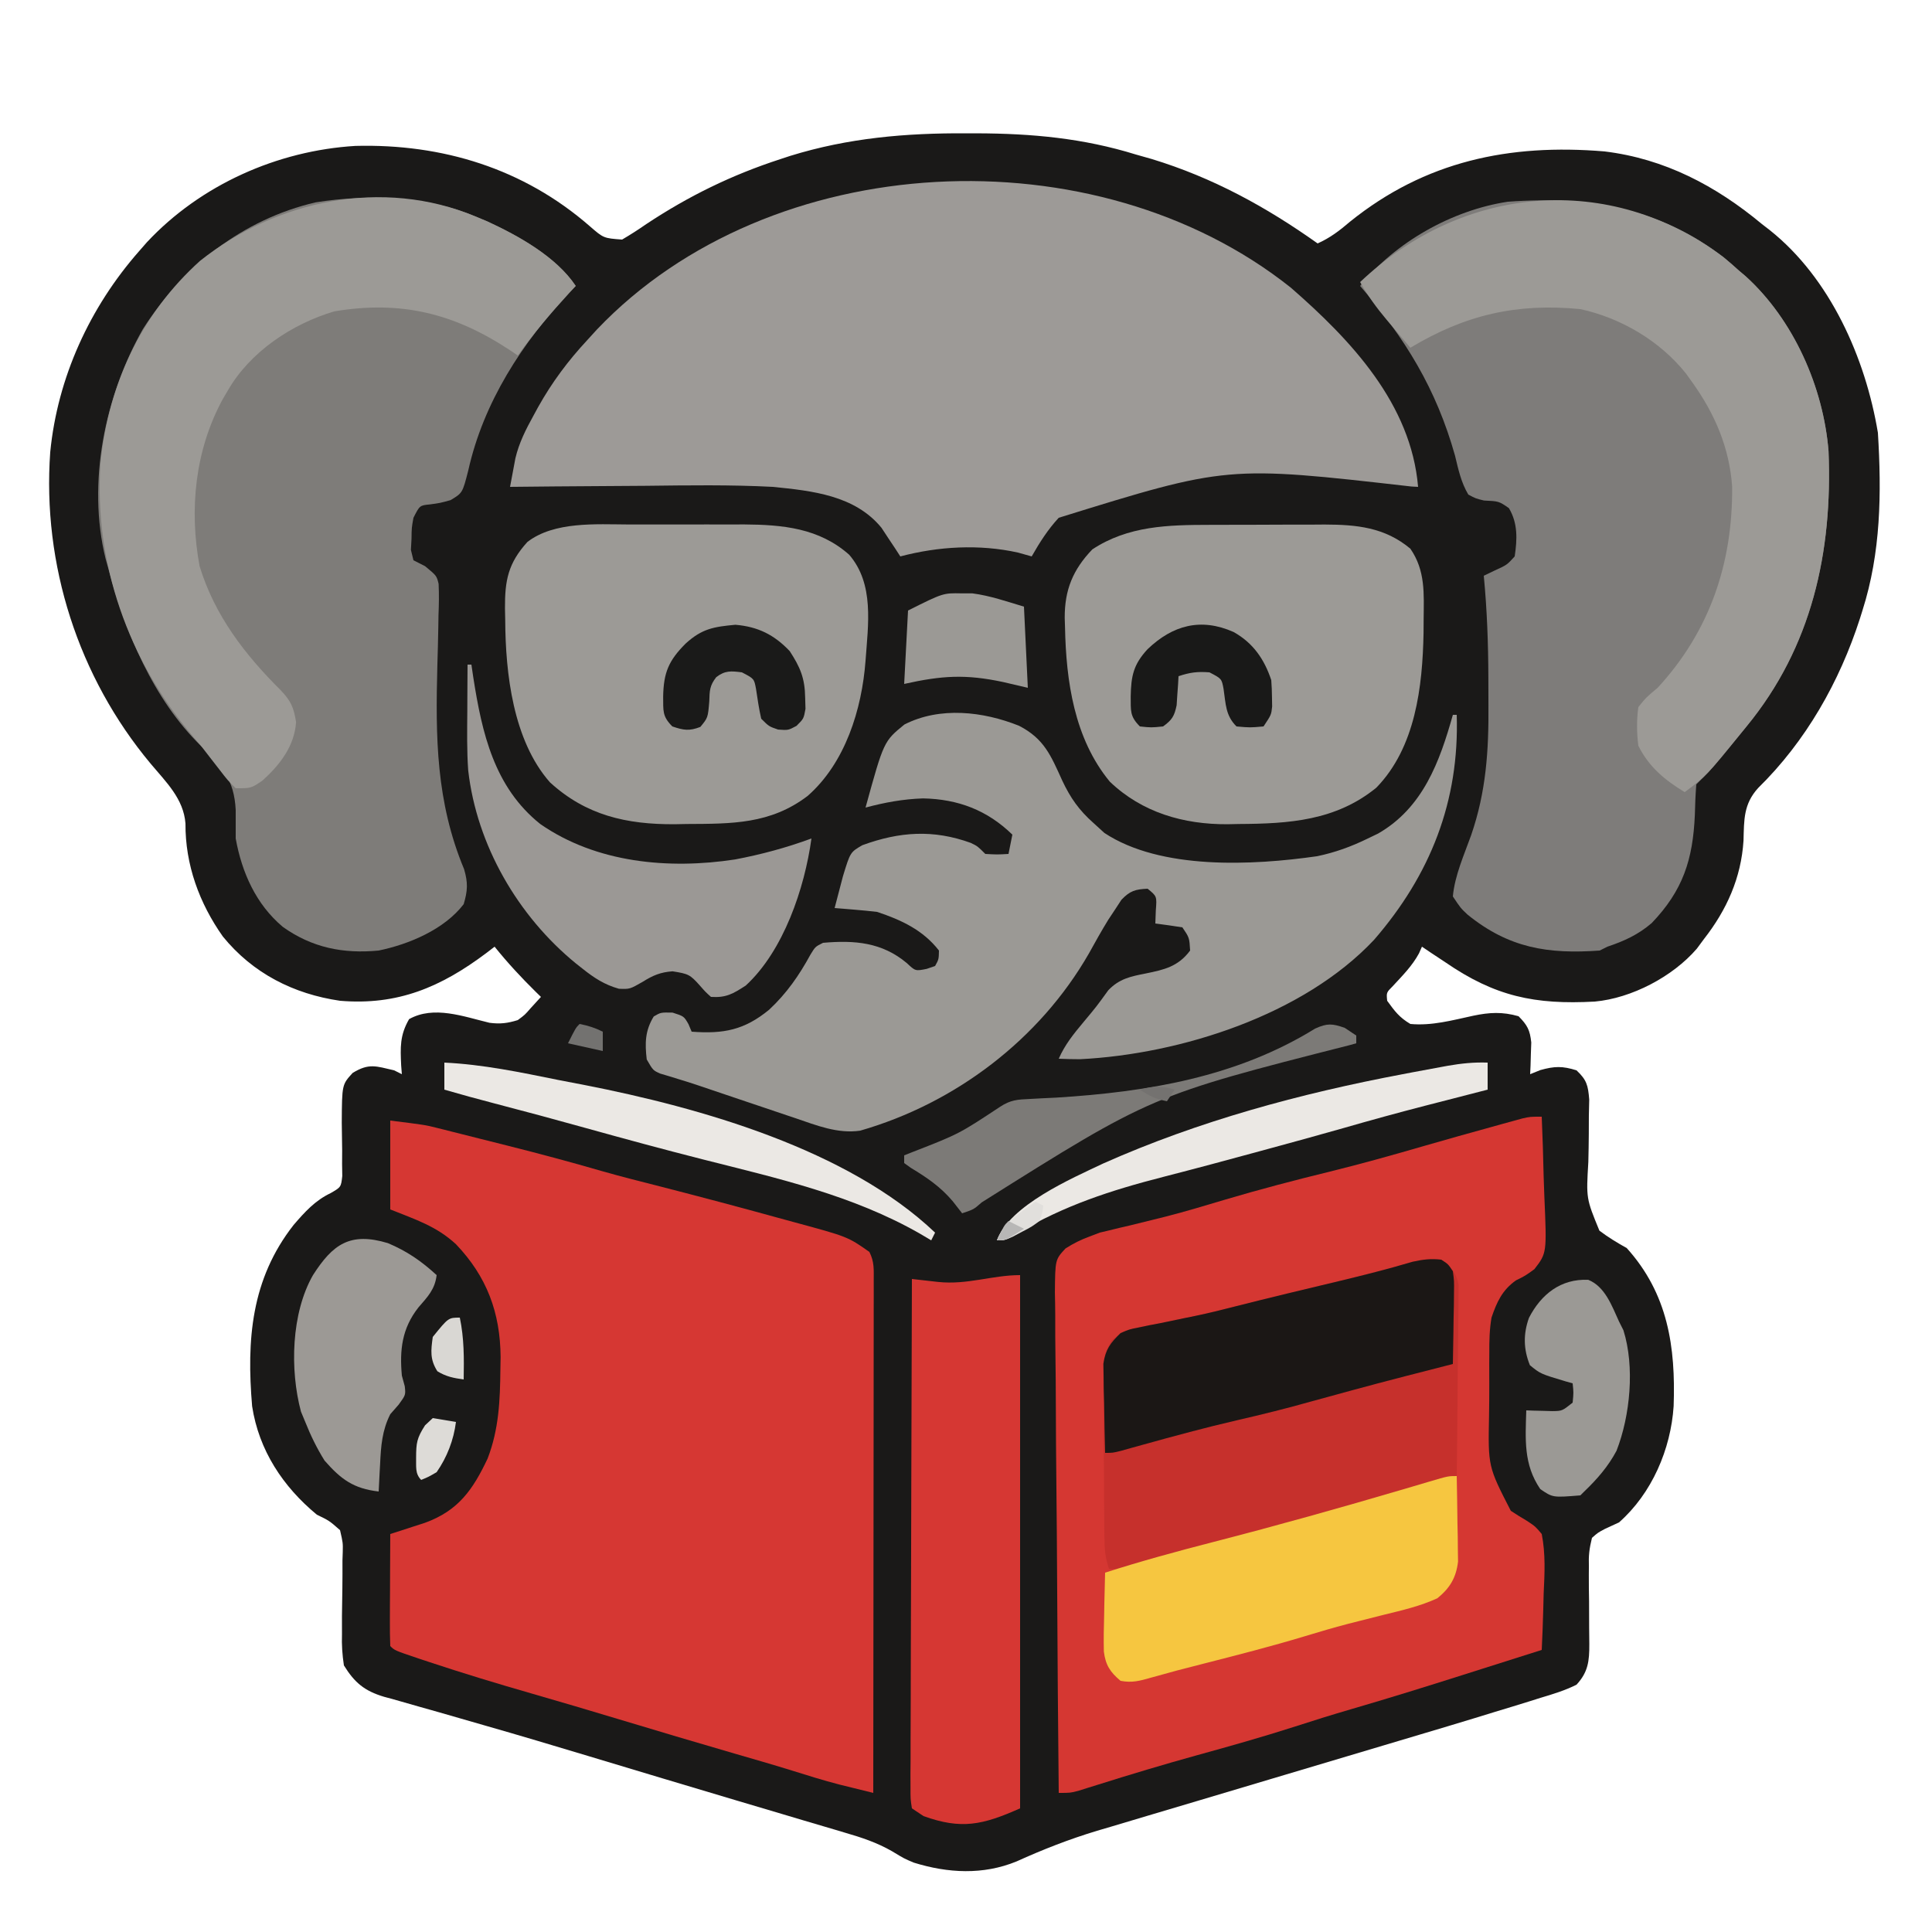
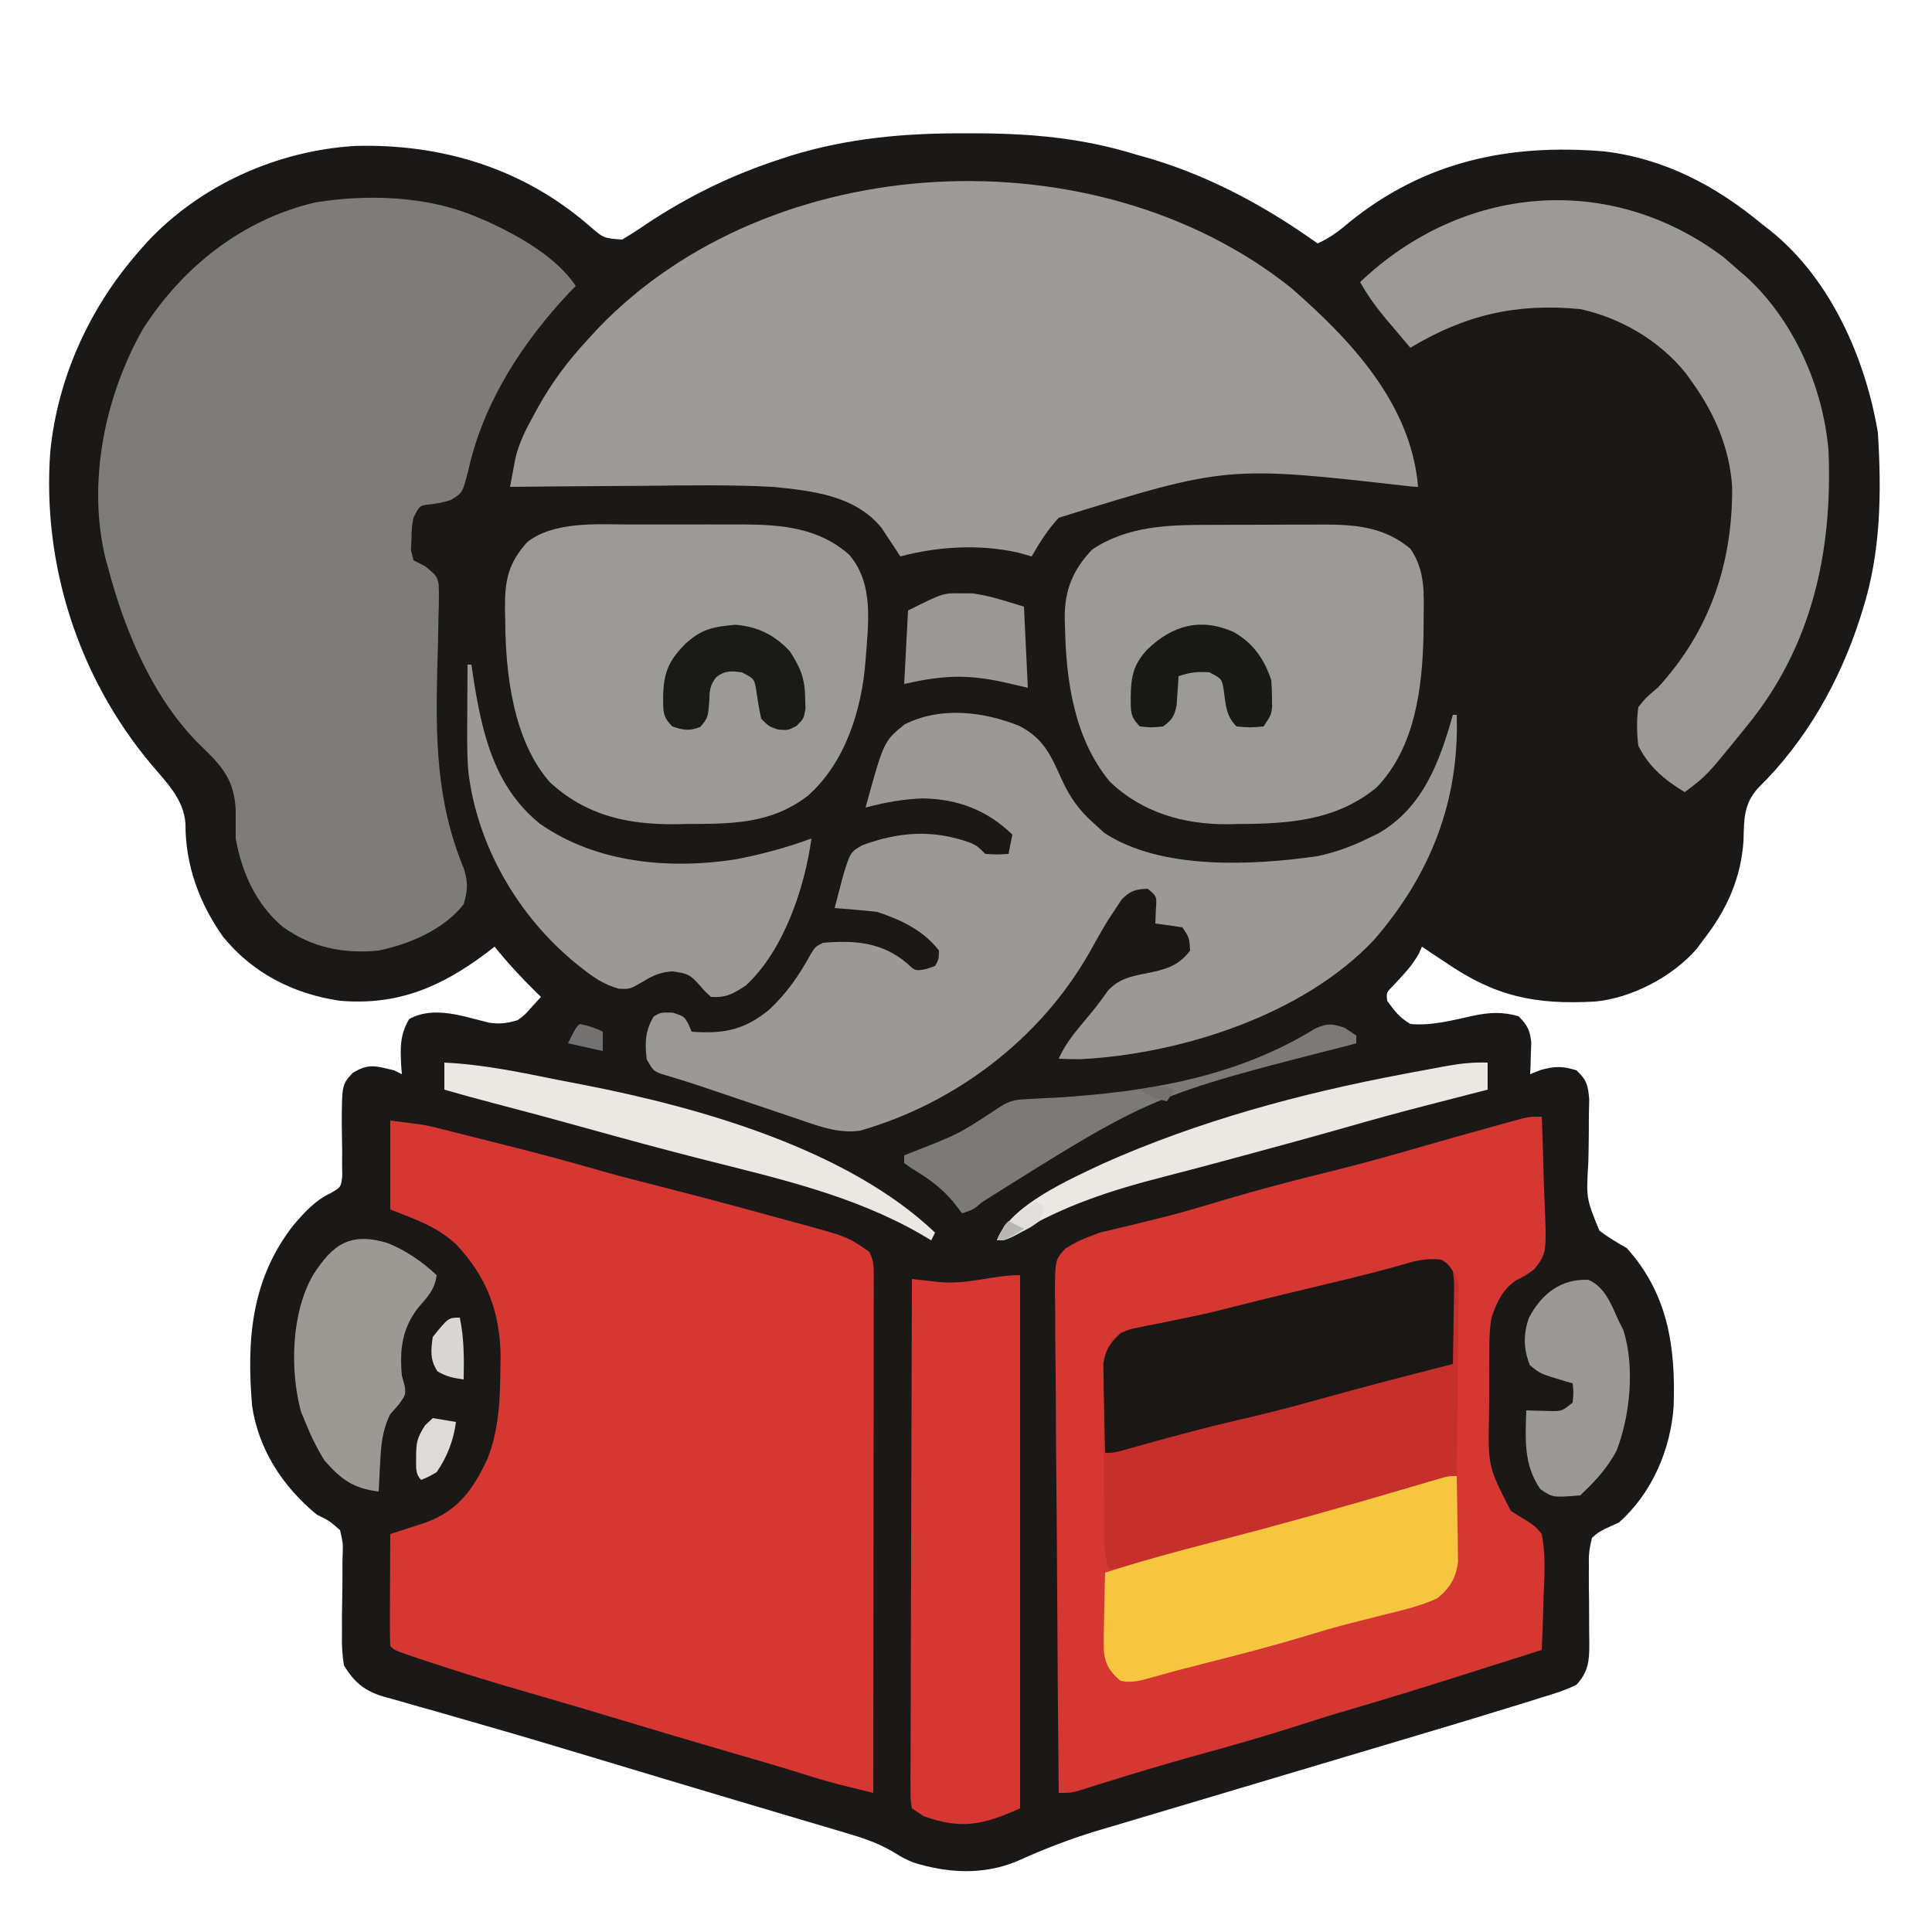
<svg xmlns="http://www.w3.org/2000/svg" version="1.1" width="500" height="500">
  <path d="M0 0 C0.896 0.001 1.792 0.002 2.716 0.003 C16.968 0.053 30.195 1.257 43.875 5.5 C45.245 5.889 46.614 6.277 47.984 6.664 C63.708 11.46 77.536 19.025 90.875 28.5 C94.13 27.042 96.548 25.19 99.25 22.875 C118.707 7.201 140.5 2.633 165.105 4.686 C180.69 6.569 193.979 13.596 205.875 23.5 C206.871 24.27 206.871 24.27 207.887 25.055 C223.506 37.48 232.662 58.135 235.875 77.5 C236.844 93.11 236.649 108.53 231.875 123.5 C231.554 124.527 231.554 124.527 231.226 125.574 C225.947 141.957 217.226 157.339 204.875 169.438 C201.09 173.63 201.246 177.591 201.094 183.059 C200.482 192.688 196.751 200.979 190.875 208.5 C190.258 209.334 189.64 210.168 189.004 211.027 C182.772 218.266 172.128 223.84 162.601 224.707 C147.072 225.551 136.78 223.386 123.875 214.5 C122.647 213.686 121.418 212.873 120.188 212.062 C119.424 211.547 118.661 211.031 117.875 210.5 C117.62 211.075 117.365 211.65 117.102 212.242 C115.327 215.509 112.848 217.978 110.336 220.695 C108.665 222.372 108.665 222.372 108.875 224.5 C110.878 227.261 112.02 228.8 114.875 230.5 C120.388 231.026 125.765 229.535 131.125 228.375 C135.32 227.495 138.678 227.301 142.875 228.5 C145.139 230.785 145.83 232.073 146.168 235.297 C146.116 236.759 146.116 236.759 146.062 238.25 C146.035 239.235 146.008 240.22 145.98 241.234 C145.928 242.356 145.928 242.356 145.875 243.5 C146.741 243.149 147.607 242.799 148.5 242.438 C152.211 241.407 154.214 241.361 157.875 242.5 C160.524 244.995 160.866 246.383 161.165 250.056 C161.145 251.471 161.113 252.886 161.07 254.301 C161.063 255.851 161.058 257.401 161.055 258.951 C161.034 261.381 161 263.809 160.934 266.238 C160.372 275.647 160.372 275.647 163.802 283.996 C166.081 285.721 168.383 287.109 170.875 288.5 C181.54 300.339 183.551 314.044 183.011 329.399 C182.287 340.565 177.368 352.01 168.875 359.5 C167.699 360.04 166.523 360.58 165.311 361.136 C163.408 362.141 163.408 362.141 161.875 363.5 C161.174 366.343 160.98 368.099 161.078 370.934 C161.073 371.649 161.068 372.363 161.062 373.1 C161.051 375.381 161.085 377.657 161.125 379.938 C161.144 382.213 161.152 384.488 161.145 386.764 C161.142 388.178 161.156 389.592 161.188 391.005 C161.207 395.394 160.886 398.233 157.875 401.5 C154.888 402.999 151.782 403.936 148.586 404.891 C147.651 405.185 146.716 405.48 145.752 405.784 C142.799 406.709 139.838 407.607 136.875 408.5 C135.077 409.052 133.279 409.605 131.481 410.158 C126.834 411.579 122.177 412.971 117.518 414.354 C114.388 415.283 111.26 416.218 108.132 417.154 C98.304 420.094 88.474 423.025 78.642 425.948 C72.236 427.852 65.833 429.762 59.431 431.678 C55.281 432.92 51.129 434.154 46.975 435.383 C43.737 436.344 40.501 437.315 37.266 438.285 C35.545 438.791 35.545 438.791 33.789 439.306 C26.582 441.481 19.801 444.139 12.955 447.238 C4.286 450.79 -4.816 450.285 -13.641 447.547 C-16.125 446.5 -16.125 446.5 -19.26 444.604 C-23.175 442.352 -27.134 441.046 -31.457 439.793 C-32.265 439.551 -33.073 439.309 -33.905 439.06 C-36.58 438.261 -39.259 437.474 -41.938 436.688 C-43.845 436.12 -45.752 435.552 -47.659 434.983 C-51.713 433.774 -55.769 432.57 -59.825 431.369 C-66.114 429.506 -72.398 427.623 -78.68 425.734 C-79.721 425.422 -80.763 425.109 -81.836 424.786 C-87.096 423.206 -92.355 421.623 -97.613 420.038 C-106.763 417.283 -115.916 414.544 -125.105 411.922 C-128.842 410.856 -132.574 409.775 -136.306 408.693 C-138.04 408.195 -139.777 407.705 -141.515 407.222 C-143.897 406.561 -146.271 405.875 -148.645 405.184 C-149.335 405 -150.025 404.816 -150.736 404.626 C-155.8 403.11 -158.358 400.978 -161.125 396.5 C-161.553 393.593 -161.712 391.282 -161.621 388.398 C-161.623 386.841 -161.625 385.284 -161.627 383.727 C-161.6 381.293 -161.562 378.859 -161.52 376.426 C-161.487 374.062 -161.49 371.7 -161.496 369.336 C-161.471 368.61 -161.447 367.884 -161.421 367.136 C-161.369 364.803 -161.369 364.803 -162.125 361.5 C-164.919 359.05 -164.919 359.05 -168.125 357.5 C-176.903 350.244 -183.118 340.845 -184.875 329.441 C-186.33 312.317 -185.159 296.565 -174.125 282.5 C-171.228 279.14 -168.587 276.196 -164.547 274.273 C-161.867 272.722 -161.867 272.722 -161.545 269.852 C-161.561 268.81 -161.577 267.769 -161.594 266.695 C-161.587 265.554 -161.581 264.414 -161.574 263.238 C-161.608 260.837 -161.642 258.436 -161.676 256.035 C-161.62 246.191 -161.62 246.191 -158.855 243.172 C-154.639 240.59 -152.843 241.417 -148.125 242.5 C-147.465 242.83 -146.805 243.16 -146.125 243.5 C-146.183 242.764 -146.241 242.028 -146.301 241.27 C-146.52 236.528 -146.662 233.43 -144.25 229.25 C-137.864 225.674 -130.233 228.558 -123.449 230.195 C-120.692 230.557 -118.782 230.321 -116.125 229.5 C-114.288 228.141 -114.288 228.141 -112.812 226.438 C-111.926 225.468 -111.039 224.499 -110.125 223.5 C-110.572 223.064 -111.02 222.629 -111.48 222.18 C-115.27 218.447 -118.79 214.644 -122.125 210.5 C-123.159 211.297 -123.159 211.297 -124.215 212.109 C-135.988 220.96 -147.194 225.754 -162.125 224.5 C-174.184 222.741 -184.699 217.389 -192.445 207.875 C-198.554 199.237 -202.195 189.259 -202.125 178.625 C-202.619 172.182 -207.174 167.877 -211.141 163.137 C-229.876 140.701 -239.216 111.587 -237.125 82.5 C-235.235 63.203 -226.882 45.002 -214.125 30.5 C-213.459 29.738 -212.792 28.976 -212.105 28.191 C-198.225 13.333 -178.322 4.468 -158.137 3.262 C-135.657 2.677 -114.618 9.107 -97.487 24.045 C-93.914 27.145 -93.914 27.145 -89.125 27.5 C-86.952 26.232 -84.934 24.931 -82.875 23.5 C-71.893 16.22 -60.734 10.77 -48.188 6.688 C-46.921 6.271 -46.921 6.271 -45.629 5.845 C-30.545 1.18 -15.698 -0.08 0 0 Z " fill="#1A1918" transform="translate(250.125,34.5)" />
  <path d="M0 0 C0.223 5.141 0.386 10.279 0.494 15.424 C0.539 17.171 0.601 18.918 0.679 20.664 C1.317 35.294 1.317 35.294 -1.903 39.464 C-4.285 41.184 -4.285 41.184 -6.66 42.353 C-10.202 44.846 -11.626 47.947 -13 52 C-13.525 55.075 -13.586 58.065 -13.566 61.18 C-13.573 62.032 -13.579 62.885 -13.585 63.764 C-13.592 65.557 -13.589 67.351 -13.576 69.144 C-13.563 71.862 -13.597 74.576 -13.635 77.293 C-13.898 90.53 -13.898 90.53 -8 102 C-6.597 102.925 -5.169 103.814 -3.719 104.664 C-1.641 106.052 -1.641 106.052 0 108 C1.009 113.147 0.756 118.173 0.5 123.375 C0.46 124.793 0.423 126.211 0.391 127.629 C0.303 131.088 0.165 134.543 0 138 C-5.1 139.62 -10.2 141.237 -15.302 142.852 C-17.029 143.4 -18.755 143.947 -20.482 144.496 C-30.07 147.541 -39.669 150.524 -49.328 153.337 C-54.246 154.771 -59.129 156.289 -64 157.875 C-72.411 160.573 -80.895 162.962 -89.411 165.308 C-97.934 167.668 -106.393 170.213 -114.829 172.867 C-115.729 173.147 -116.628 173.427 -117.555 173.715 C-118.343 173.964 -119.132 174.212 -119.945 174.469 C-122 175 -122 175 -125 175 C-125.187 156.963 -125.328 138.927 -125.414 120.889 C-125.456 112.514 -125.512 104.139 -125.604 95.764 C-125.683 88.465 -125.735 81.166 -125.753 73.866 C-125.763 70 -125.788 66.136 -125.846 62.271 C-125.9 58.632 -125.917 54.995 -125.905 51.355 C-125.908 49.384 -125.951 47.414 -125.995 45.443 C-125.916 36.992 -125.916 36.992 -123.251 34.106 C-121.198 32.788 -119.287 31.837 -117 31 C-116.129 30.668 -115.258 30.335 -114.361 29.993 C-113.592 29.812 -112.823 29.631 -112.031 29.445 C-111.143 29.227 -110.255 29.008 -109.34 28.783 C-108.403 28.566 -107.466 28.349 -106.5 28.125 C-104.446 27.62 -102.392 27.113 -100.34 26.602 C-99.29 26.341 -98.241 26.081 -97.16 25.813 C-92.088 24.508 -87.079 23.002 -82.062 21.5 C-73.027 18.815 -63.949 16.438 -54.794 14.199 C-46.561 12.174 -38.423 9.884 -30.281 7.523 C-24.491 5.846 -18.687 4.225 -12.875 2.625 C-11.932 2.362 -10.989 2.099 -10.017 1.828 C-8.705 1.468 -8.705 1.468 -7.367 1.102 C-6.209 0.782 -6.209 0.782 -5.027 0.456 C-3 0 -3 0 0 0 Z " fill="#D53732" transform="translate(399,289)" />
  <path d="M0 0 C9.001 1.125 9.001 1.125 11.991 1.876 C12.666 2.043 13.341 2.211 14.036 2.383 C15.089 2.652 15.089 2.652 16.164 2.926 C17.296 3.209 17.296 3.209 18.451 3.498 C20.039 3.897 21.628 4.298 23.215 4.701 C25.597 5.305 27.98 5.902 30.363 6.498 C38.541 8.552 46.666 10.727 54.764 13.077 C59.941 14.553 65.158 15.863 70.375 17.188 C80.313 19.747 90.233 22.369 100.125 25.102 C101.528 25.489 102.932 25.872 104.338 26.252 C118.384 30.054 118.384 30.054 124 34 C125.31 36.621 125.123 38.544 125.12 41.48 C125.122 43.225 125.122 43.225 125.124 45.007 C125.119 46.931 125.119 46.931 125.114 48.895 C125.113 50.255 125.113 51.615 125.114 52.975 C125.114 56.673 125.108 60.371 125.101 64.069 C125.095 67.931 125.095 71.794 125.093 75.656 C125.09 82.973 125.082 90.29 125.072 97.607 C125.061 105.936 125.055 114.264 125.05 122.593 C125.04 139.729 125.022 156.864 125 174 C123.119 173.538 121.239 173.074 119.359 172.609 C118.312 172.351 117.265 172.093 116.187 171.827 C112.062 170.757 108.014 169.49 103.949 168.215 C99.007 166.679 94.033 165.253 89.062 163.812 C79.05 160.907 69.059 157.93 59.077 154.92 C51.537 152.648 43.989 150.409 36.42 148.233 C27.578 145.69 18.794 143.025 10.062 140.125 C9.161 139.826 8.26 139.528 7.332 139.22 C1.129 137.129 1.129 137.129 0 136 C-0.088 133.854 -0.107 131.706 -0.098 129.559 C-0.094 128.253 -0.091 126.948 -0.088 125.604 C-0.08 124.215 -0.071 122.826 -0.062 121.438 C-0.057 120.045 -0.053 118.652 -0.049 117.26 C-0.037 113.84 -0.021 110.42 0 107 C1.231 106.606 1.231 106.606 2.487 106.204 C3.565 105.853 4.643 105.502 5.754 105.141 C6.822 104.795 7.89 104.45 8.99 104.095 C17.627 100.953 21.379 95.542 25.195 87.473 C28.122 79.848 28.416 72.475 28.5 64.375 C28.518 63.326 28.537 62.278 28.556 61.198 C28.464 49.661 24.982 40.371 17 32 C11.931 27.325 6.579 25.632 0 23 C0 15.41 0 7.82 0 0 Z " fill="#D63733" transform="translate(101,290)" />
-   <path d="M0 0 C0.617 0.557 1.235 1.114 1.871 1.688 C2.458 2.183 3.044 2.678 3.648 3.188 C16.06 14.446 23.759 31.907 25.093 48.432 C26.152 74.477 20.831 99.088 3.871 119.688 C3.21 120.492 3.21 120.492 2.536 121.312 C-5.531 131.09 -5.531 131.09 -9.129 134.688 C-9.335 137.351 -9.447 139.958 -9.504 142.625 C-10.015 154.114 -12.541 162.101 -20.676 170.586 C-24.189 173.595 -27.782 175.226 -32.129 176.688 C-32.789 177.018 -33.449 177.347 -34.129 177.688 C-47.517 178.652 -57.646 177.064 -68.352 168.371 C-70.129 166.688 -70.129 166.688 -72.129 163.688 C-71.646 158.264 -69.206 152.912 -67.389 147.809 C-63.524 136.587 -62.83 125.952 -62.923 114.191 C-62.941 111.824 -62.944 109.457 -62.943 107.09 C-62.965 98.24 -63.281 89.502 -64.129 80.688 C-63.18 80.234 -62.231 79.78 -61.254 79.312 C-58.126 77.885 -58.126 77.885 -56.129 75.688 C-55.464 71.251 -55.291 67.084 -57.629 63.188 C-60.214 61.404 -60.214 61.404 -64.07 61.223 C-66.221 60.702 -66.221 60.702 -68.129 59.688 C-70.003 56.545 -70.716 53.161 -71.566 49.625 C-76.429 32.298 -84.446 19.269 -96.129 5.688 C-87.11 -5.574 -72.361 -13.916 -57.934 -16.102 C-36.577 -17.708 -16.761 -14.194 0 0 Z " fill="#7E7C7A" transform="translate(448.129,68.312)" />
  <path d="M0 0 C15.568 13.572 31.086 30.054 32.895 51.523 C32.325 51.493 31.755 51.463 31.167 51.432 C-16.512 46.001 -16.512 46.001 -60.105 59.523 C-62.944 62.592 -65.035 65.899 -67.105 69.523 C-68.281 69.193 -69.457 68.863 -70.668 68.523 C-80.689 66.311 -91.224 66.919 -101.105 69.523 C-101.541 68.848 -101.977 68.172 -102.426 67.477 C-103.319 66.139 -103.319 66.139 -104.23 64.773 C-104.811 63.892 -105.391 63.01 -105.988 62.102 C-112.887 53.701 -123.894 52.55 -134.105 51.523 C-145.061 50.953 -156.036 51.121 -167.001 51.249 C-170.971 51.29 -174.94 51.308 -178.91 51.328 C-186.642 51.37 -194.374 51.438 -202.105 51.523 C-201.817 49.945 -201.52 48.369 -201.221 46.793 C-201.057 45.915 -200.893 45.036 -200.723 44.132 C-199.771 40.111 -198.031 36.685 -196.043 33.086 C-195.445 31.986 -195.445 31.986 -194.835 30.865 C-191.258 24.469 -187.099 18.896 -182.105 13.523 C-181.274 12.612 -180.443 11.701 -179.586 10.762 C-134.733 -36.325 -50.545 -40.295 0 0 Z " fill="#9D9A97" transform="translate(334.105,74.477)" />
  <path d="M0 0 C1.017 0.424 2.034 0.848 3.082 1.285 C11.186 5.02 20.968 10.452 26 18 C25.466 18.548 24.933 19.096 24.383 19.66 C12.112 32.716 2.118 48.128 -1.812 65.75 C-3.302 71.582 -3.302 71.582 -6.395 73.434 C-9.125 74.188 -9.125 74.188 -11.758 74.543 C-14.377 74.803 -14.377 74.803 -16 78 C-16.467 80.601 -16.467 80.601 -16.5 83.438 C-16.577 84.859 -16.577 84.859 -16.656 86.309 C-16.44 87.197 -16.223 88.085 -16 89 C-15.006 89.503 -14.013 90.006 -12.989 90.525 C-10 93 -10 93 -9.487 95.094 C-9.354 97.845 -9.406 100.54 -9.52 103.293 C-9.535 104.312 -9.551 105.332 -9.567 106.382 C-9.62 109.652 -9.713 112.919 -9.812 116.188 C-10.297 134.825 -10.172 151.479 -2.891 168.949 C-1.862 172.474 -1.959 174.495 -3 178 C-8.022 184.551 -17.156 188.377 -25 190 C-34.168 190.884 -42.257 189.267 -49.812 183.875 C-56.74 178.047 -60.409 169.825 -62 161 C-62.011 158.542 -62.01 156.083 -62 153.625 C-62.388 145.724 -65.584 142.264 -70.949 137.082 C-83.281 125.093 -90.722 107.316 -95 91 C-95.338 89.795 -95.338 89.795 -95.684 88.566 C-100.489 68.914 -95.86 46.493 -86.035 29.199 C-75.766 13.057 -60.165 0.732 -41.281 -3.636 C-27.833 -5.782 -12.615 -5.294 0 0 Z " fill="#7E7C79" transform="translate(123,56)" />
  <path d="M0 0 C6.522 3.356 8.248 7.732 11.182 14.188 C13.303 18.682 15.493 21.812 19.27 25.168 C20.198 26.014 21.126 26.859 22.082 27.73 C36.65 37.361 60.424 36.153 77.14 33.756 C81.801 32.788 85.98 31.265 90.27 29.168 C91.147 28.745 92.025 28.322 92.93 27.887 C104.515 21.233 108.858 9.322 112.27 -2.832 C112.6 -2.832 112.93 -2.832 113.27 -2.832 C113.971 19.51 106.495 38.536 91.855 55.418 C73.591 74.841 41.899 84.984 15.764 86.293 C13.932 86.296 12.1 86.24 10.27 86.168 C11.861 82.532 14.109 79.767 16.645 76.73 C20.014 72.7 20.014 72.7 23.09 68.449 C25.946 65.46 28.853 64.877 32.77 64.105 C37.597 63.126 41.196 62.308 44.27 58.168 C44.078 54.836 44.078 54.836 42.27 52.168 C39.941 51.8 37.608 51.466 35.27 51.168 C35.311 50.054 35.352 48.94 35.395 47.793 C35.681 44.124 35.681 44.124 33.27 42.168 C30.1 42.306 28.702 42.714 26.496 45.031 C25.968 45.839 25.439 46.648 24.895 47.48 C23.992 48.844 23.992 48.844 23.07 50.234 C21.319 53.087 19.699 55.987 18.082 58.918 C5.275 81.229 -16.545 97.72 -41.125 104.785 C-46.938 105.639 -52.44 103.401 -57.875 101.551 C-59.029 101.164 -59.029 101.164 -60.206 100.77 C-62.653 99.948 -65.098 99.121 -67.543 98.293 C-69.174 97.744 -70.805 97.196 -72.436 96.648 C-80.047 94.091 -80.047 94.091 -83.576 92.884 C-85.112 92.373 -86.657 91.888 -88.207 91.42 C-89.017 91.17 -89.828 90.921 -90.663 90.664 C-91.402 90.444 -92.142 90.224 -92.903 89.998 C-94.73 89.168 -94.73 89.168 -96.355 86.355 C-96.851 82.146 -96.796 78.907 -94.543 75.23 C-92.73 74.168 -92.73 74.168 -89.668 74.23 C-86.73 75.168 -86.73 75.168 -85.547 77.227 C-85.277 77.867 -85.008 78.508 -84.73 79.168 C-76.486 79.776 -71.103 78.762 -64.668 73.473 C-60.112 69.211 -56.942 64.633 -53.957 59.172 C-52.73 57.168 -52.73 57.168 -50.73 56.168 C-42.538 55.451 -35.484 56.025 -29.043 61.418 C-26.837 63.495 -26.837 63.495 -23.918 62.918 C-23.196 62.67 -22.474 62.423 -21.73 62.168 C-20.775 60.443 -20.775 60.443 -20.73 58.168 C-24.847 52.856 -30.49 50.248 -36.73 48.168 C-38.623 47.946 -40.519 47.762 -42.418 47.605 C-43.412 47.522 -44.406 47.438 -45.43 47.352 C-46.569 47.261 -46.569 47.261 -47.73 47.168 C-47.278 45.417 -46.818 43.667 -46.355 41.918 C-45.973 40.456 -45.973 40.456 -45.582 38.965 C-43.681 32.72 -43.681 32.72 -40.551 30.902 C-30.913 27.383 -22.199 26.789 -12.473 30.316 C-10.73 31.168 -10.73 31.168 -8.73 33.168 C-5.647 33.335 -5.647 33.335 -2.73 33.168 C-2.4 31.518 -2.07 29.868 -1.73 28.168 C-8.232 21.843 -15.778 18.967 -24.855 18.793 C-30.025 18.968 -34.74 19.837 -39.73 21.168 C-35.007 4.026 -35.007 4.026 -29.668 -0.332 C-20.495 -5.016 -9.304 -3.73 0 0 Z " fill="#9B9995" transform="translate(263.73,187.832)" />
  <path d="M0 0 C1.606 -0.003 1.606 -0.003 3.244 -0.006 C5.49 -0.007 7.736 -0.004 9.983 0.005 C13.397 0.016 16.81 0.005 20.225 -0.008 C22.421 -0.006 24.617 -0.004 26.812 0 C27.82 -0.004 28.828 -0.008 29.866 -0.012 C39.972 0.054 49.33 0.949 57.102 7.824 C63.656 15.418 62.006 25.903 61.34 35.266 C60.395 47.867 56.087 61.732 46.34 70.266 C36.723 77.575 26.719 77.46 15.09 77.516 C13.506 77.547 13.506 77.547 11.891 77.578 C-0.558 77.639 -11.025 75.26 -20.336 66.73 C-29.883 55.9 -31.841 38.524 -31.91 24.766 C-31.931 23.746 -31.951 22.726 -31.973 21.676 C-32.01 14.453 -31.154 10.009 -26.16 4.516 C-19.205 -0.835 -8.344 -0.034 0 0 Z " fill="#9C9A96" transform="translate(162.66,135.734)" />
  <path d="M0 0 C1.059 -0.003 2.117 -0.007 3.208 -0.01 C5.44 -0.015 7.671 -0.017 9.903 -0.017 C13.302 -0.02 16.701 -0.038 20.1 -0.057 C22.275 -0.06 24.45 -0.062 26.625 -0.062 C28.138 -0.073 28.138 -0.073 29.681 -0.084 C37.98 -0.058 45.263 0.629 51.879 6.168 C55.815 11.856 55.377 17.827 55.316 24.48 C55.309 25.639 55.301 26.797 55.293 27.99 C55.03 41.843 53.228 57.603 43.066 68.027 C32.579 76.569 20.471 77.35 7.504 77.418 C6.038 77.449 6.038 77.449 4.543 77.48 C-6.789 77.541 -17.548 74.468 -25.906 66.457 C-35.111 55.298 -37.221 40.44 -37.496 26.48 C-37.522 25.684 -37.548 24.888 -37.575 24.068 C-37.596 16.8 -35.457 11.613 -30.434 6.355 C-21.151 0.225 -10.785 0.012 0 0 Z " fill="#9C9A96" transform="translate(313.121,135.832)" />
-   <path d="M0 0 C1.017 0.424 2.034 0.848 3.082 1.285 C11.186 5.02 20.968 10.452 26 18 C25.42 18.629 24.84 19.258 24.242 19.906 C19.523 25.077 15.062 30.297 11 36 C10.322 35.541 9.644 35.082 8.945 34.609 C-5.53 25.066 -19.249 21.703 -36.461 24.578 C-47.394 27.802 -58.254 35.025 -64 45 C-64.447 45.759 -64.895 46.519 -65.355 47.301 C-72.53 60.492 -74.075 75.836 -71.344 90.531 C-67.453 103.276 -59.648 113.405 -50.316 122.672 C-47.705 125.424 -46.987 127.081 -46.375 130.875 C-46.804 137.112 -50.55 141.923 -55.062 146 C-58 148 -58 148 -62 148 C-64.078 145.945 -64.078 145.945 -66.25 143.125 C-67.039 142.111 -67.828 141.096 -68.641 140.051 C-69.419 139.044 -70.198 138.037 -71 137 C-72.013 135.815 -72.013 135.815 -73.047 134.605 C-89.794 114.944 -98.702 89.74 -97 64 C-95.011 43.677 -86.483 25.238 -71.219 11.496 C-51.404 -4.243 -23.854 -10.009 0 0 Z " fill="#9C9A96" transform="translate(123,56)" />
  <path d="M0 0 C1.33 1.126 2.644 2.271 3.938 3.438 C4.524 3.933 5.111 4.428 5.715 4.938 C18.127 16.196 25.826 33.657 27.159 50.182 C28.22 76.254 22.88 100.803 5.938 121.438 C5.513 121.963 5.088 122.489 4.651 123.03 C-4.414 134.216 -4.414 134.216 -10.062 138.438 C-15.214 135.323 -19.304 131.954 -22.062 126.438 C-22.482 123.052 -22.526 119.82 -22.062 116.438 C-20.062 113.938 -20.062 113.938 -17.062 111.438 C-3.536 96.751 2.39 79.121 2.215 59.355 C1.505 49.322 -2.251 40.557 -8.062 32.438 C-8.614 31.667 -9.166 30.896 -9.734 30.102 C-16.474 21.663 -26.528 15.737 -37.062 13.438 C-53.527 11.836 -66.862 14.9 -81.062 23.438 C-82.671 21.545 -84.274 19.649 -85.875 17.75 C-86.327 17.22 -86.779 16.689 -87.244 16.143 C-89.842 13.052 -92.094 9.963 -94.062 6.438 C-67.656 -18.694 -29.553 -22.265 0 0 Z " fill="#9C9A96" transform="translate(446.062,66.562)" />
  <path d="M0 0 C2.541 2.026 3.848 3.223 4.481 6.455 C4.468 7.827 4.468 7.827 4.454 9.228 C4.454 10.268 4.453 11.309 4.453 12.381 C4.433 13.498 4.412 14.615 4.391 15.766 C4.385 16.914 4.379 18.063 4.373 19.246 C4.351 22.914 4.301 26.582 4.25 30.25 C4.23 32.737 4.212 35.224 4.195 37.711 C4.151 43.808 4.084 49.904 4 56 C-10.069 60.603 -24.183 64.805 -38.5 68.562 C-41.185 69.273 -43.87 69.985 -46.555 70.697 C-48.302 71.16 -50.049 71.622 -51.797 72.084 C-56.66 73.371 -61.514 74.685 -66.359 76.039 C-67.382 76.325 -68.405 76.61 -69.459 76.904 C-71.248 77.406 -73.036 77.913 -74.822 78.426 C-78.628 79.49 -82.035 80.293 -86 80 C-86.994 77.017 -87.144 74.991 -87.177 71.874 C-87.19 70.829 -87.203 69.784 -87.216 68.708 C-87.223 67.58 -87.231 66.451 -87.238 65.289 C-87.246 64.129 -87.254 62.968 -87.263 61.773 C-87.277 59.317 -87.287 56.861 -87.295 54.404 C-87.312 50.647 -87.356 46.89 -87.4 43.133 C-87.411 40.747 -87.419 38.362 -87.426 35.977 C-87.443 34.852 -87.461 33.728 -87.479 32.57 C-87.457 24.832 -87.457 24.832 -85.263 20.842 C-82.86 18.886 -81.378 18.155 -78.359 17.559 C-77.463 17.37 -76.566 17.181 -75.642 16.987 C-74.688 16.806 -73.733 16.624 -72.75 16.438 C-70.735 16.018 -68.721 15.598 -66.707 15.176 C-65.723 14.975 -64.739 14.775 -63.725 14.569 C-60.267 13.847 -56.86 13.004 -53.438 12.125 C-44.468 9.845 -35.467 7.697 -26.465 5.549 C-20.063 4.014 -13.709 2.406 -7.396 0.535 C-4.734 -0.059 -2.713 -0.367 0 0 Z " fill="#C6302C" transform="translate(373,326)" />
  <path d="M0 0 C0 45.54 0 91.08 0 138 C-9.748 142.332 -15.205 143.526 -25 140 C-25.99 139.34 -26.98 138.68 -28 138 C-28.369 135.614 -28.369 135.614 -28.361 132.558 C-28.365 131.403 -28.369 130.247 -28.373 129.057 C-28.362 127.783 -28.352 126.509 -28.341 125.197 C-28.34 123.847 -28.34 122.497 -28.342 121.147 C-28.343 117.475 -28.325 113.804 -28.304 110.133 C-28.285 106.299 -28.284 102.464 -28.28 98.63 C-28.271 91.366 -28.246 84.102 -28.216 76.839 C-28.183 68.57 -28.166 60.302 -28.151 52.034 C-28.12 35.022 -28.067 18.011 -28 1 C-27.07 1.105 -27.07 1.105 -26.121 1.213 C-24.903 1.35 -24.903 1.35 -23.66 1.49 C-22.452 1.626 -22.452 1.626 -21.219 1.765 C-13.619 2.57 -7.28 0 0 0 Z " fill="#D63733" transform="translate(264,330)" />
  <path d="M0 0 C0.087 4.062 0.14 8.124 0.188 12.188 C0.213 13.338 0.238 14.488 0.264 15.674 C0.273 16.786 0.283 17.897 0.293 19.043 C0.309 20.064 0.324 21.085 0.341 22.137 C-0.157 26.317 -1.761 28.996 -5.016 31.633 C-9.443 33.661 -14.03 34.722 -18.75 35.875 C-20.844 36.403 -22.938 36.933 -25.031 37.465 C-26.568 37.855 -26.568 37.855 -28.137 38.253 C-31.87 39.227 -35.56 40.313 -39.25 41.438 C-47.982 44.08 -56.813 46.328 -65.649 48.59 C-72.413 50.312 -72.413 50.312 -79.137 52.18 C-82.044 53.013 -84.02 53.564 -87 53 C-89.681 50.747 -90.883 48.932 -91.321 45.433 C-91.394 42.342 -91.348 39.278 -91.25 36.188 C-91.232 35.113 -91.214 34.039 -91.195 32.932 C-91.148 30.287 -91.083 27.644 -91 25 C-81.721 22.027 -72.378 19.479 -62.945 17.051 C-46.459 12.803 -30.088 8.221 -13.76 3.404 C-12.984 3.176 -12.208 2.948 -11.408 2.713 C-9.954 2.285 -8.502 1.855 -7.05 1.422 C-2.223 0 -2.223 0 0 0 Z " fill="#F6C640" transform="translate(377,382)" />
  <path d="M0 0 C1.794 1.154 1.794 1.154 3 3 C3.341 5.544 3.341 5.544 3.293 8.543 C3.283 9.616 3.274 10.689 3.264 11.795 C3.239 12.914 3.213 14.034 3.188 15.188 C3.167 16.884 3.167 16.884 3.146 18.615 C3.111 21.411 3.062 24.205 3 27 C1.915 27.279 1.915 27.279 0.807 27.563 C-16.447 31.985 -16.447 31.985 -33.625 36.688 C-39.982 38.486 -46.367 40.07 -52.806 41.549 C-61.034 43.448 -69.172 45.661 -77.309 47.918 C-78.3 48.193 -79.291 48.467 -80.312 48.75 C-81.175 48.992 -82.037 49.235 -82.926 49.484 C-85 50 -85 50 -87 50 C-87.116 45.771 -87.187 41.543 -87.25 37.312 C-87.284 36.114 -87.317 34.916 -87.352 33.682 C-87.364 32.525 -87.377 31.368 -87.391 30.176 C-87.412 29.113 -87.433 28.05 -87.454 26.954 C-86.879 23.215 -85.695 21.622 -83 19 C-80.78 18.037 -80.78 18.037 -78.359 17.559 C-77.463 17.37 -76.566 17.181 -75.642 16.987 C-74.688 16.806 -73.733 16.624 -72.75 16.438 C-70.735 16.018 -68.721 15.598 -66.707 15.176 C-65.723 14.975 -64.739 14.775 -63.725 14.569 C-60.267 13.847 -56.86 13.004 -53.438 12.125 C-44.468 9.845 -35.467 7.697 -26.465 5.549 C-20.063 4.014 -13.709 2.406 -7.396 0.535 C-4.778 -0.05 -2.67 -0.301 0 0 Z " fill="#1B1715" transform="translate(373,326)" />
  <path d="M0 0 C0.33 0 0.66 0 1 0 C1.159 1.076 1.317 2.153 1.48 3.262 C3.732 17.692 6.89 31.717 18.812 41.25 C33.34 51.345 52.074 53.042 69.23 50.426 C76.018 49.139 82.521 47.387 89 45 C87.244 57.865 81.782 74.07 72 83.062 C68.689 85.201 66.955 86.247 63 86 C61.57 84.711 61.57 84.711 60.125 83.062 C57.568 80.199 57.169 80.027 53.062 79.375 C49.97 79.593 47.984 80.421 45.375 82.062 C42 84 42 84 39.18 83.891 C35.419 82.837 32.759 81.083 29.75 78.688 C29.186 78.242 28.623 77.797 28.042 77.339 C13.045 65.095 2.385 46.748 0.172 27.385 C-0.198 22.264 -0.101 17.131 -0.062 12 C-0.058 10.844 -0.053 9.687 -0.049 8.496 C-0.037 5.664 -0.021 2.832 0 0 Z " fill="#9B9895" transform="translate(121,172)" />
  <path d="M0 0 C4.92 2.068 8.705 4.67 12.617 8.281 C12.189 11.992 10.269 13.903 7.895 16.656 C3.623 22.09 3.017 27.659 3.617 34.281 C3.865 35.189 4.112 36.096 4.367 37.031 C4.617 39.281 4.617 39.281 2.805 41.781 C2.083 42.606 1.361 43.431 0.617 44.281 C-1.49 48.444 -1.797 52.507 -2.008 57.094 C-2.046 57.787 -2.085 58.479 -2.125 59.193 C-2.219 60.889 -2.302 62.585 -2.383 64.281 C-8.89 63.532 -12.128 61.141 -16.383 56.281 C-18.393 53.071 -19.981 49.797 -21.383 46.281 C-21.749 45.4 -22.115 44.518 -22.492 43.609 C-25.395 32.76 -25.01 18.111 -19.383 8.281 C-14.243 0.244 -9.735 -2.937 0 0 Z " fill="#9C9995" transform="translate(100.383,321.719)" />
  <path d="M0 0 C4.351 1.742 6.111 6.749 7.961 10.785 C8.337 11.533 8.714 12.28 9.102 13.051 C12.075 22.512 10.859 35.172 7.312 44.254 C5.129 48.343 2.294 51.592 -1.039 54.785 C-1.534 55.28 -1.534 55.28 -2.039 55.785 C-9.183 56.371 -9.183 56.371 -12.414 54.16 C-16.791 47.763 -16.257 41.259 -16.039 33.785 C-15.424 33.808 -14.809 33.832 -14.176 33.855 C-13.368 33.874 -12.559 33.892 -11.727 33.91 C-10.926 33.933 -10.126 33.957 -9.301 33.98 C-6.755 33.943 -6.755 33.943 -4.039 31.785 C-3.789 29.201 -3.789 29.201 -4.039 26.785 C-4.654 26.615 -5.269 26.445 -5.902 26.27 C-12.374 24.329 -12.374 24.329 -15.102 22.098 C-16.782 17.953 -16.838 14.019 -15.348 9.852 C-12.202 3.732 -7.101 -0.313 0 0 Z " fill="#9B9995" transform="translate(411.039,331.215)" />
  <path d="M0 0 C0 2.31 0 4.62 0 7 C-1.117 7.287 -1.117 7.287 -2.256 7.579 C-5.713 8.467 -9.169 9.359 -12.625 10.25 C-14.381 10.701 -14.381 10.701 -16.172 11.16 C-23.278 12.995 -30.345 14.935 -37.396 16.969 C-43.894 18.828 -50.417 20.599 -56.938 22.375 C-57.651 22.57 -58.364 22.765 -59.099 22.965 C-67.355 25.219 -75.618 27.438 -83.908 29.566 C-97.616 33.089 -109.503 36.952 -121.727 44.172 C-125 46 -125 46 -127 46 C-123.609 36.876 -107.761 30.034 -99.436 26.083 C-74.702 15.087 -48.525 8.012 -22 3 C-21.136 2.835 -20.271 2.67 -19.381 2.5 C-17.026 2.053 -14.67 1.617 -12.312 1.188 C-11.636 1.063 -10.959 0.939 -10.262 0.812 C-6.801 0.208 -3.513 -0.128 0 0 Z " fill="#EBE8E4" transform="translate(385,275)" />
  <path d="M0 0 C9.96 0.467 19.654 2.503 29.4 4.478 C31.687 4.937 33.977 5.372 36.27 5.801 C66.374 11.684 104.385 22.488 127 44 C126.505 44.99 126.505 44.99 126 46 C125.04 45.432 124.079 44.863 123.09 44.277 C105.572 34.262 86.338 29.987 66.92 25.057 C56.615 22.44 46.364 19.653 36.12 16.802 C28.394 14.654 20.656 12.56 12.894 10.546 C8.576 9.425 4.284 8.242 0 7 C0 4.69 0 2.38 0 0 Z " fill="#EBE8E4" transform="translate(115,275)" />
  <path d="M0 0 C0.99 0.66 1.98 1.32 3 2 C3 2.66 3 3.32 3 4 C2.43 4.16 1.86 4.319 1.273 4.484 C-50.001 17.539 -50.001 17.539 -93.941 45.18 C-96 47 -96 47 -99 48 C-99.804 46.969 -100.609 45.938 -101.438 44.875 C-104.582 41.158 -108.093 38.761 -112.242 36.262 C-113.112 35.637 -113.112 35.637 -114 35 C-114 34.34 -114 33.68 -114 33 C-113.261 32.709 -112.523 32.417 -111.762 32.117 C-99.817 27.462 -99.817 27.462 -89.197 20.448 C-86.477 18.655 -84.716 18.552 -81.477 18.41 C-80.384 18.351 -79.292 18.291 -78.166 18.23 C-76.413 18.147 -76.413 18.147 -74.625 18.062 C-51.093 16.598 -27.989 12.767 -7.629 0.188 C-4.504 -1.224 -3.201 -1.112 0 0 Z " fill="#7C7A77" transform="translate(348,266)" />
  <path d="M0 0 C0.926 0.001 1.851 0.003 2.805 0.004 C7.351 0.598 11.733 2.12 16.125 3.438 C16.455 10.367 16.785 17.297 17.125 24.438 C13.938 23.695 13.938 23.695 10.688 22.938 C1.059 20.894 -5.004 21.244 -14.875 23.438 C-14.545 17.168 -14.215 10.898 -13.875 4.438 C-4.801 -0.1 -4.801 -0.1 0 0 Z " fill="#9B9995" transform="translate(248.875,153.562)" />
  <path d="M0 0 C5.836 0.495 10.031 2.569 14.062 6.812 C16.783 10.997 17.994 13.809 18.062 18.875 C18.091 19.825 18.119 20.775 18.148 21.754 C17.688 24.312 17.688 24.312 15.828 26.164 C13.688 27.312 13.688 27.312 11.062 27.125 C8.688 26.312 8.688 26.312 6.688 24.312 C6.106 21.762 5.735 19.211 5.348 16.625 C4.856 13.957 4.856 13.957 1.688 12.312 C-1.134 11.96 -2.64 11.802 -4.941 13.551 C-6.655 15.753 -6.672 17.051 -6.75 19.812 C-7.103 24.058 -7.103 24.058 -9.062 26.438 C-11.933 27.554 -13.421 27.302 -16.312 26.312 C-18.967 23.658 -18.641 22.263 -18.688 18.562 C-18.569 12.386 -17.276 9.284 -12.887 4.883 C-8.616 0.976 -5.534 0.522 0 0 Z " fill="#1A1A19" transform="translate(190.312,161.688)" />
  <path d="M0 0 C5.045 2.819 7.946 7.026 9.75 12.438 C9.867 13.934 9.925 15.436 9.938 16.938 C9.952 17.711 9.966 18.484 9.98 19.281 C9.75 21.438 9.75 21.438 7.75 24.438 C4.25 24.75 4.25 24.75 0.75 24.438 C-2.108 21.579 -2.005 18.654 -2.59 14.75 C-3.081 12.082 -3.081 12.082 -6.25 10.438 C-9.359 10.204 -11.264 10.442 -14.25 11.438 C-14.287 12.125 -14.325 12.812 -14.363 13.52 C-14.429 14.421 -14.495 15.322 -14.562 16.25 C-14.621 17.143 -14.679 18.037 -14.738 18.957 C-15.322 21.788 -15.93 22.755 -18.25 24.438 C-21.312 24.75 -21.312 24.75 -24.25 24.438 C-26.905 21.783 -26.579 20.388 -26.625 16.688 C-26.524 11.406 -25.944 8.423 -22.25 4.438 C-15.745 -1.779 -8.457 -3.755 0 0 Z " fill="#191918" transform="translate(319.25,163.562)" />
  <path d="M0 0 C2.97 0.495 2.97 0.495 6 1 C5.414 5.684 3.695 10.124 1 14 C-1.137 15.238 -1.137 15.238 -3 16 C-4.64 14.36 -4.249 12.505 -4.312 10.25 C-4.296 6.414 -4.136 5.213 -2 1.875 C-1.34 1.256 -0.68 0.637 0 0 Z " fill="#DDDBD7" transform="translate(112,367)" />
  <path d="M0 0 C1.129 5.361 1.097 10.553 1 16 C-1.591 15.65 -3.577 15.262 -5.812 13.875 C-7.759 10.802 -7.488 8.541 -7 5 C-2.957 0 -2.957 0 0 0 Z " fill="#D9D7D3" transform="translate(119,341)" />
  <path d="M0 0 C2.211 0.428 3.981 0.991 6 2 C6 3.65 6 5.3 6 7 C1.545 6.01 1.545 6.01 -3 5 C-1 1 -1 1 0 0 Z " fill="#737270" transform="translate(150,265)" />
  <path d="M0 0 C0.66 0.33 1.32 0.66 2 1 C1.777 2.828 1.777 2.828 1 5 C-0.996 6.484 -0.996 6.484 -3.438 7.75 C-4.241 8.178 -5.044 8.606 -5.871 9.047 C-8 10 -8 10 -10 10 C-8.574 6.548 -6.903 4.899 -3.875 2.75 C-3.151 2.229 -2.426 1.708 -1.68 1.172 C-1.125 0.785 -0.571 0.398 0 0 Z " fill="#E1DFDC" transform="translate(268,311)" />
  <path d="M0 0 C-0.99 1.485 -0.99 1.485 -2 3 C-4.962 2.387 -6.381 1.746 -9 0 C-5.622 -0.845 -3.325 -1.108 0 0 Z " fill="#747270" transform="translate(304,282)" />
  <path d="M0 0 C1.32 0.66 2.64 1.32 4 2 C-0.75 5 -0.75 5 -3 5 C-1.125 1.125 -1.125 1.125 0 0 Z " fill="#B8B7B6" transform="translate(261,316)" />
</svg>